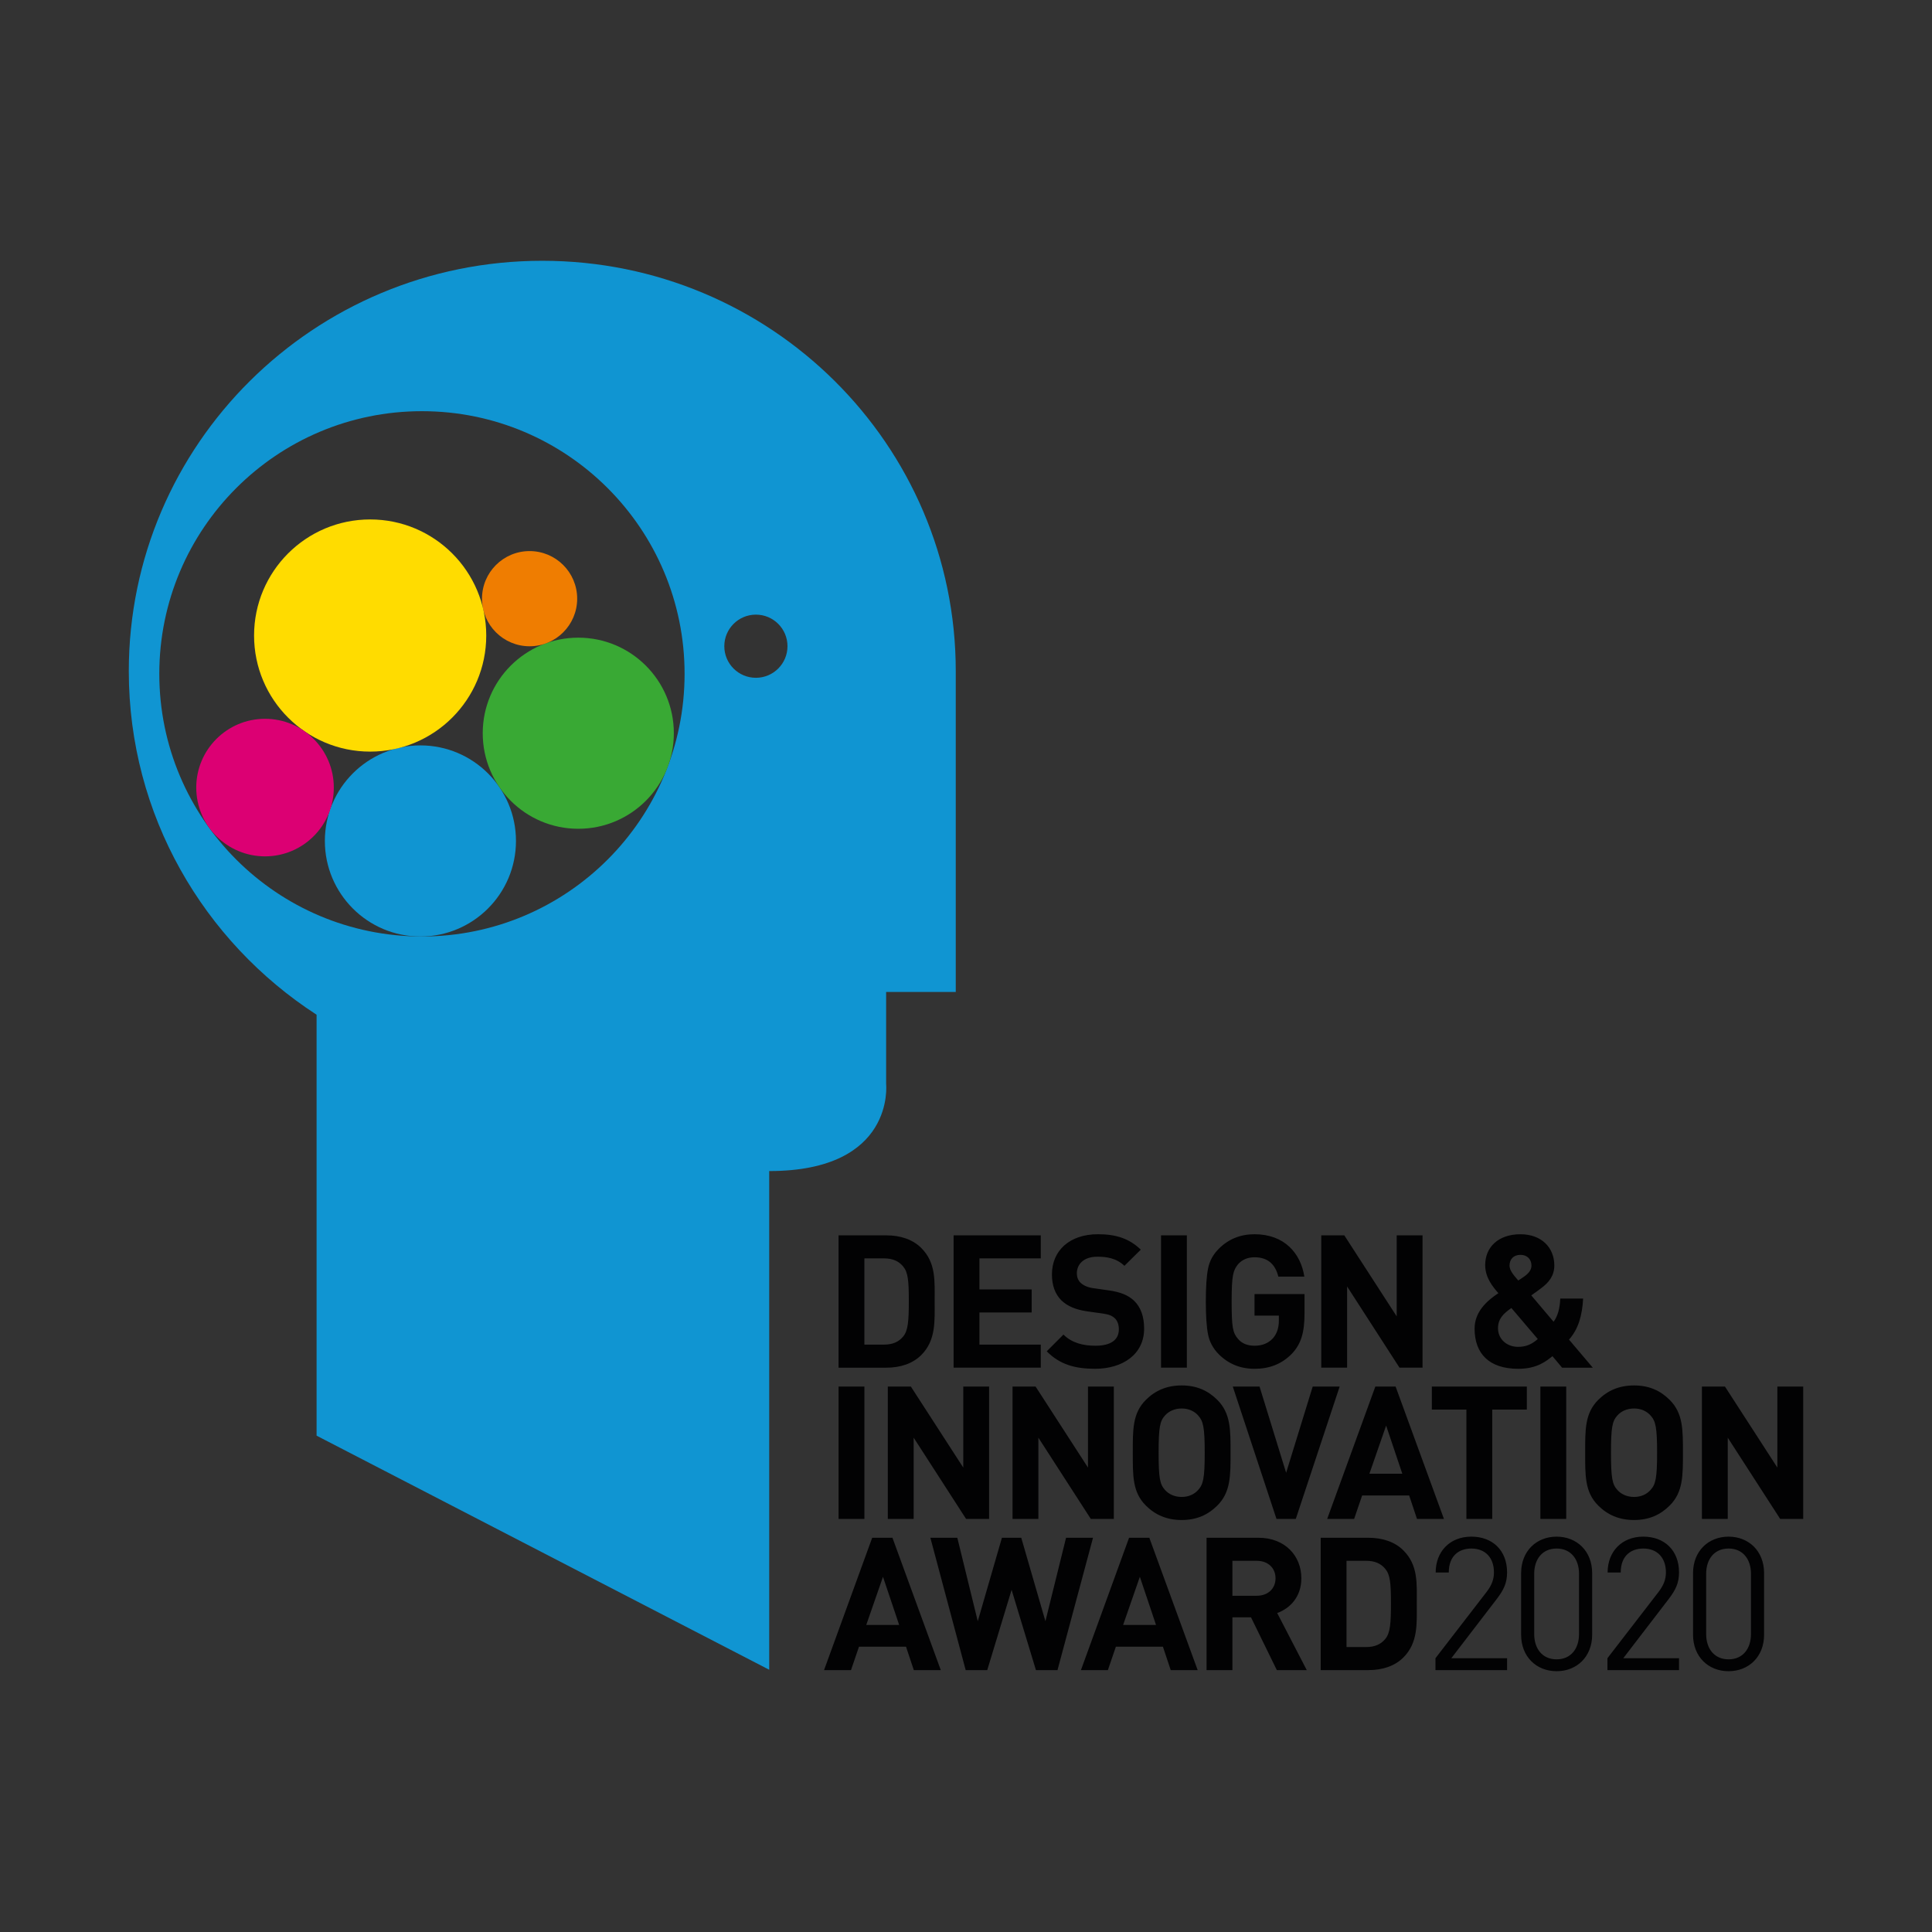
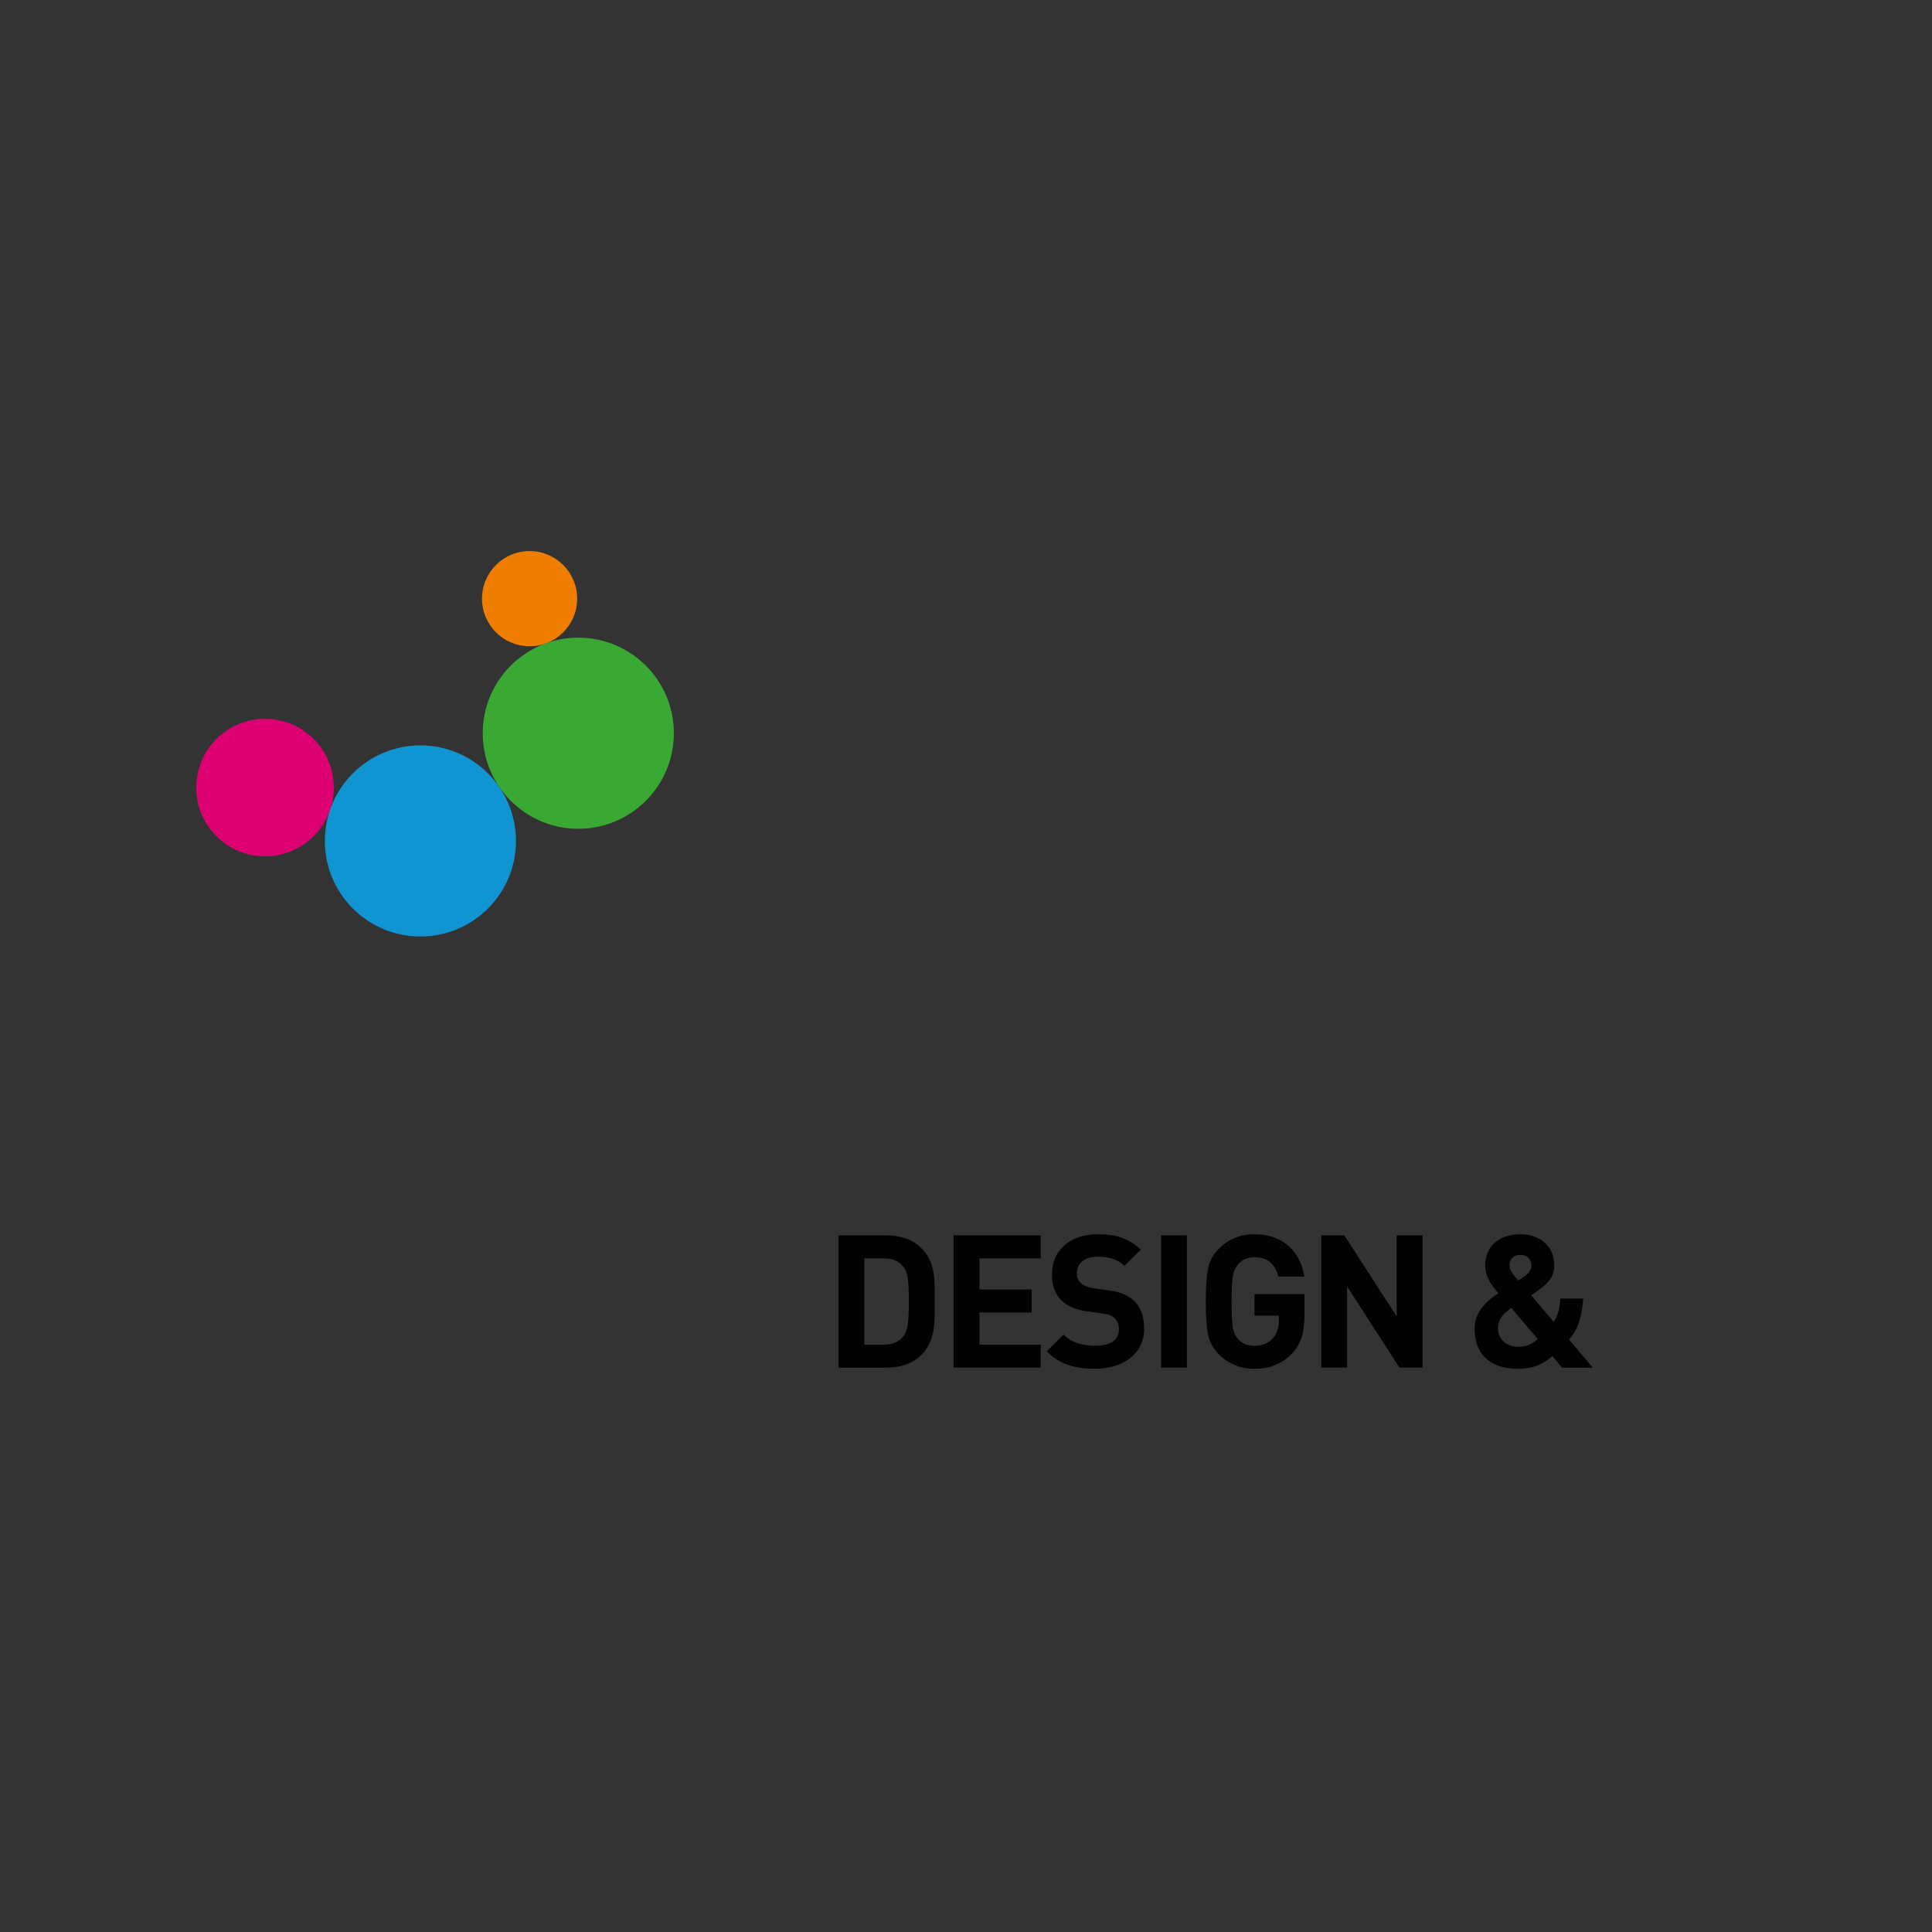
<svg xmlns="http://www.w3.org/2000/svg" version="1.1" id="Ebene_1" x="0px" y="0px" viewBox="0 0 150 150" style="enable-background:new 0 0 150 150;" xml:space="preserve">
  <rect x="0" y="0" width="150" height="150" fill="#333333" stroke="none" />
  <style type="text/css">
	.st0{fill:#1095D2;}
	.st1{fill:#FFFFFF;}
	.st2{fill:#39A934;}
	.st3{fill:#020203;}
	.st4{fill:#EF7D01;}
	.st5{fill:#FFDC00;}
	.st6{fill:#DC0073;}
</style>
  <g>
-     <path class="st0" d="M74.205,77.018V52.108c0-17.596-14.372-31.861-32.102-31.861C24.374,20.247,10,34.512,10,52.109   c0,11.173,5.808,20.988,14.579,26.674v32.681l35.142,18.175V90.921c9.803,0,9.078-6.759,9.078-6.759V77.018H74.205   L74.205,77.018z M53.151,52.316c0,11.262-9.13,20.392-20.391,20.392c-11.262,0-20.392-9.13-20.392-20.392   c0-11.262,9.13-20.392,20.392-20.392C44.022,31.924,53.151,41.054,53.151,52.316L53.151,52.316z M61.14,50.172   c0,1.354-1.098,2.452-2.452,2.452c-1.355,0-2.453-1.098-2.453-2.452c0-1.354,1.098-2.452,2.453-2.452   C60.042,47.719,61.14,48.817,61.14,50.172L61.14,50.172z" />
    <path class="st1" d="M25.812,62.435c-0.121,0.292-0.225,0.595-0.308,0.905C25.633,63.051,25.737,62.749,25.812,62.435   " />
-     <path class="st2" d="M31.217,58.01c-0.226,0.044-0.448,0.099-0.666,0.163   C30.776,58.127,30.998,58.072,31.217,58.01" />
-     <path class="st3" d="M73.042,129.666l-3.752-10.275h-1.573l-3.738,10.275h2.093l0.62-1.818h3.651l0.606,1.818H73.042   L73.042,129.666z M69.81,126.159h-2.554l1.299-3.737L69.81,126.159L69.81,126.159z M84.861,119.392h-2.093   l-1.602,6.479l-1.876-6.479h-1.501l-1.876,6.479l-1.587-6.479h-2.093l2.742,10.275h1.674l1.891-6.234l1.89,6.234   h1.674L84.861,119.392L84.861,119.392z M92.986,129.666l-3.752-10.275h-1.573l-3.737,10.275h2.092l0.621-1.818h3.651   l0.606,1.818H92.986L92.986,129.666z M89.753,126.159h-2.554l1.299-3.737L89.753,126.159L89.753,126.159z    M101.456,129.666l-2.295-4.431c0.996-0.36,1.876-1.255,1.876-2.698c0-1.718-1.241-3.146-3.333-3.146h-4.026v10.275   h2.006v-4.098h1.443l2.006,4.098H101.456L101.456,129.666z M99.032,122.537c0,0.793-0.577,1.357-1.458,1.357   h-1.89v-2.713h1.89C98.455,121.181,99.032,121.744,99.032,122.537L99.032,122.537z M109.999,124.485   c0-1.544,0.115-2.958-1.039-4.112c-0.678-0.678-1.645-0.981-2.713-0.981h-3.708v10.275h3.708   c1.068,0,2.035-0.303,2.713-0.981C110.114,127.531,109.999,126.03,109.999,124.485L109.999,124.485z    M107.993,124.485c0,1.558-0.058,2.295-0.433,2.756c-0.346,0.418-0.808,0.635-1.501,0.635h-1.516v-6.696h1.516   c0.693,0,1.155,0.216,1.501,0.635C107.935,122.278,107.993,122.927,107.993,124.485L107.993,124.485z    M117.009,129.666v-0.924h-4.328l3.522-4.589c0.552-0.722,0.806-1.256,0.806-2.078c0-1.689-1.117-2.771-2.772-2.771   c-1.683,0-2.772,1.169-2.772,2.785h1.018c0-1.328,0.82-1.861,1.754-1.861c1.103,0,1.753,0.736,1.753,1.847   c0,0.563-0.183,1.01-0.566,1.515l-3.974,5.152v0.924H117.009L117.009,129.666z M123.614,126.924v-4.791   c0-1.703-1.188-2.828-2.758-2.828s-2.757,1.126-2.757,2.828v4.791c0,1.703,1.188,2.828,2.757,2.828   S123.614,128.627,123.614,126.924L123.614,126.924z M122.595,126.867c0,1.126-0.622,1.963-1.74,1.963   c-1.117,0-1.74-0.837-1.74-1.963v-4.676c0-1.126,0.622-1.963,1.74-1.963c1.117,0,1.74,0.837,1.74,1.963   V126.867L122.595,126.867z M130.359,129.666v-0.924h-4.327l3.521-4.589c0.552-0.722,0.806-1.256,0.806-2.078   c0-1.689-1.117-2.771-2.772-2.771c-1.683,0-2.772,1.169-2.772,2.785h1.018c0-1.328,0.82-1.861,1.754-1.861   c1.103,0,1.754,0.736,1.754,1.847c0,0.563-0.184,1.01-0.566,1.515l-3.974,5.152v0.924H130.359L130.359,129.666z    M136.963,126.924v-4.791c0-1.703-1.188-2.828-2.758-2.828c-1.57,0-2.757,1.126-2.757,2.828v4.791   c0,1.703,1.188,2.828,2.757,2.828C135.775,129.753,136.963,128.627,136.963,126.924L136.963,126.924z    M135.945,126.867c0,1.126-0.622,1.963-1.74,1.963c-1.117,0-1.739-0.837-1.739-1.963v-4.676   c0-1.126,0.622-1.963,1.739-1.963c1.117,0,1.74,0.837,1.74,1.963V126.867L135.945,126.867z" />
-     <path class="st3" d="M67.112,117.926v-10.275h-2.006v10.275H67.112L67.112,117.926z M76.794,117.926v-10.275h-2.006   v6.292l-4.069-6.292h-1.789v10.275h2.006v-6.306l4.069,6.306H76.794L76.794,117.926z M86.477,117.926v-10.275h-2.006   v6.292l-4.069-6.292h-1.789v10.275h2.006v-6.306l4.069,6.306H86.477L86.477,117.926z M95.54,112.789   c0-1.775,0.015-3.059-1.024-4.098c-0.722-0.722-1.602-1.126-2.771-1.126c-1.169,0-2.064,0.404-2.785,1.126   c-1.039,1.039-1.01,2.323-1.01,4.098c0,1.775-0.029,3.059,1.01,4.098c0.722,0.722,1.616,1.126,2.785,1.126   c1.169,0,2.049-0.404,2.771-1.126C95.554,115.848,95.54,114.563,95.54,112.789L95.54,112.789z M93.534,112.789   c0,1.977-0.115,2.453-0.505,2.886c-0.289,0.332-0.736,0.548-1.284,0.548c-0.548,0-1.01-0.217-1.299-0.548   c-0.39-0.433-0.491-0.909-0.491-2.886c0-1.977,0.101-2.453,0.491-2.886c0.289-0.332,0.75-0.548,1.299-0.548   c0.548,0,0.996,0.216,1.284,0.548C93.418,110.335,93.534,110.811,93.534,112.789L93.534,112.789z M104.011,107.651   h-2.093l-2.063,6.696l-2.064-6.696h-2.078l3.392,10.275h1.501L104.011,107.651L104.011,107.651z M112.106,117.926   l-3.752-10.275h-1.573l-3.738,10.275h2.093l0.62-1.818h3.651l0.607,1.818H112.106L112.106,117.926z    M108.874,114.419h-2.554l1.299-3.737L108.874,114.419L108.874,114.419z M118.542,109.441v-1.789h-7.374v1.789h2.684   v8.485h2.006v-8.485H118.542L118.542,109.441z M121.601,117.926v-10.275h-2.006v10.275H121.601L121.601,117.926z    M130.663,112.789c0-1.775,0.014-3.059-1.025-4.098c-0.722-0.722-1.602-1.126-2.771-1.126   c-1.169,0-2.063,0.404-2.785,1.126c-1.039,1.039-1.01,2.323-1.01,4.098c0,1.775-0.029,3.059,1.01,4.098   c0.722,0.722,1.616,1.126,2.785,1.126c1.169,0,2.049-0.404,2.771-1.126   C130.678,115.848,130.663,114.563,130.663,112.789L130.663,112.789z M128.657,112.789   c0,1.977-0.115,2.453-0.505,2.886c-0.289,0.332-0.736,0.548-1.285,0.548s-1.01-0.217-1.299-0.548   c-0.389-0.433-0.491-0.909-0.491-2.886c0-1.977,0.101-2.453,0.491-2.886c0.289-0.332,0.75-0.548,1.299-0.548   s0.996,0.216,1.285,0.548C128.542,110.335,128.657,110.811,128.657,112.789L128.657,112.789z M140,117.926v-10.275   h-2.006v6.292l-4.069-6.292h-1.789v10.275h2.006v-6.306l4.069,6.306H140L140,117.926z" />
    <path class="st3" d="M72.566,101.005c0-1.544,0.115-2.958-1.039-4.112c-0.678-0.678-1.645-0.981-2.713-0.981h-3.709   v10.275h3.709c1.068,0,2.034-0.303,2.713-0.981C72.682,104.05,72.566,102.549,72.566,101.005L72.566,101.005z    M70.56,101.005c0,1.558-0.058,2.295-0.433,2.756c-0.346,0.418-0.808,0.635-1.501,0.635h-1.515v-6.696h1.515   c0.693,0,1.154,0.216,1.501,0.635C70.502,98.797,70.56,99.446,70.56,101.005L70.56,101.005z M80.806,106.186   v-1.789h-4.762v-2.497h4.055v-1.789h-4.055v-2.41h4.762V95.911h-6.768v10.275H80.806L80.806,106.186z    M88.83,103.155c0-0.909-0.246-1.66-0.794-2.179c-0.433-0.404-1.024-0.664-1.963-0.793l-1.212-0.173   c-0.418-0.058-0.75-0.217-0.952-0.404c-0.216-0.202-0.303-0.476-0.303-0.736c0-0.707,0.519-1.299,1.587-1.299   c0.678,0,1.457,0.087,2.107,0.707l1.27-1.256c-0.88-0.851-1.905-1.198-3.319-1.198   c-2.222,0-3.579,1.284-3.579,3.117c0,0.866,0.245,1.53,0.736,2.02c0.462,0.447,1.111,0.722,1.991,0.851   l1.241,0.173c0.476,0.072,0.707,0.173,0.909,0.361c0.216,0.202,0.318,0.505,0.318,0.866   c0,0.822-0.635,1.27-1.818,1.27c-0.952,0-1.833-0.217-2.482-0.866l-1.299,1.299   c1.01,1.024,2.193,1.357,3.752,1.357C87.17,106.272,88.83,105.147,88.83,103.155L88.83,103.155z    M92.148,106.186V95.911h-2.006v10.275H92.148L92.148,106.186z M101.283,101.972v-1.501h-3.882v1.674h1.89v0.389   c0,0.563-0.159,1.025-0.462,1.371c-0.36,0.389-0.837,0.577-1.428,0.577c-0.548,0-0.981-0.173-1.285-0.534   c-0.404-0.476-0.491-0.88-0.491-2.9c0-2.035,0.115-2.41,0.491-2.886c0.318-0.361,0.75-0.548,1.285-0.548   c0.996,0,1.602,0.505,1.847,1.501h2.02c-0.274-1.789-1.53-3.29-3.868-3.29c-1.097,0-2.02,0.375-2.771,1.126   c-0.448,0.447-0.722,0.952-0.837,1.544c-0.116,0.577-0.173,1.429-0.173,2.554s0.058,1.977,0.173,2.554   c0.115,0.577,0.389,1.097,0.837,1.544c0.75,0.75,1.674,1.126,2.771,1.126c1.155,0,2.107-0.361,2.9-1.169   C101.009,104.353,101.283,103.473,101.283,101.972L101.283,101.972z M110.446,106.186V95.911h-2.006v6.292   l-4.069-6.292h-1.789v10.275h2.006v-6.306l4.069,6.306H110.446L110.446,106.186z M123.664,106.186l-1.847-2.179   c0.722-0.808,1.025-1.861,1.097-3.189h-1.775c-0.029,0.736-0.187,1.357-0.519,1.804l-1.732-2.049   c0.26-0.173,0.736-0.534,0.736-0.534c0.635-0.462,1.053-0.996,1.053-1.789c0-1.4-1.01-2.424-2.626-2.424   c-1.717,0-2.742,0.996-2.742,2.396c0,0.981,0.606,1.703,1.025,2.179c-0.895,0.592-1.847,1.443-1.847,2.756   c0,1.934,1.126,3.117,3.391,3.117c1.472,0,2.179-0.606,2.655-0.981l0.75,0.895H123.664L123.664,106.186z    M119.393,103.963c-0.476,0.418-0.924,0.606-1.53,0.606c-0.866,0-1.558-0.592-1.558-1.443   c0-0.736,0.418-1.14,1.039-1.573L119.393,103.963L119.393,103.963z M118.902,98.263c0,0.361-0.259,0.635-0.591,0.866   c0,0-0.289,0.202-0.433,0.289c-0.361-0.418-0.678-0.779-0.678-1.155c0-0.476,0.289-0.837,0.851-0.837   C118.585,97.426,118.902,97.787,118.902,98.263L118.902,98.263z" />
    <path class="st0" d="M32.641,72.71c4.097,0,7.419-3.321,7.419-7.419c0-4.097-3.321-7.419-7.419-7.419   s-7.419,3.321-7.419,7.419C25.222,69.389,28.544,72.71,32.641,72.71L32.641,72.71z" />
    <path class="st2" d="M44.898,64.346c4.097,0,7.419-3.322,7.419-7.419c0-4.097-3.322-7.419-7.419-7.419   c-4.097,0-7.419,3.321-7.419,7.419C37.479,61.024,40.8,64.346,44.898,64.346L44.898,64.346z" />
    <path class="st4" d="M41.117,50.176c2.041,0,3.695-1.654,3.695-3.695c0-2.041-1.654-3.695-3.695-3.695   c-2.041,0-3.695,1.654-3.695,3.695C37.423,48.522,39.077,50.176,41.117,50.176L41.117,50.176z" />
-     <path class="st5" d="M28.739,58.355c4.978,0,9.013-4.035,9.013-9.013c0-4.978-4.035-9.013-9.013-9.013   c-4.978,0-9.013,4.035-9.013,9.013C19.726,54.32,23.762,58.355,28.739,58.355L28.739,58.355z" />
    <path class="st6" d="M20.577,66.487c2.949,0,5.34-2.391,5.34-5.34c0-2.949-2.391-5.34-5.34-5.34   c-2.949,0-5.34,2.391-5.34,5.34C15.237,64.096,17.628,66.487,20.577,66.487L20.577,66.487z" />
  </g>
</svg>